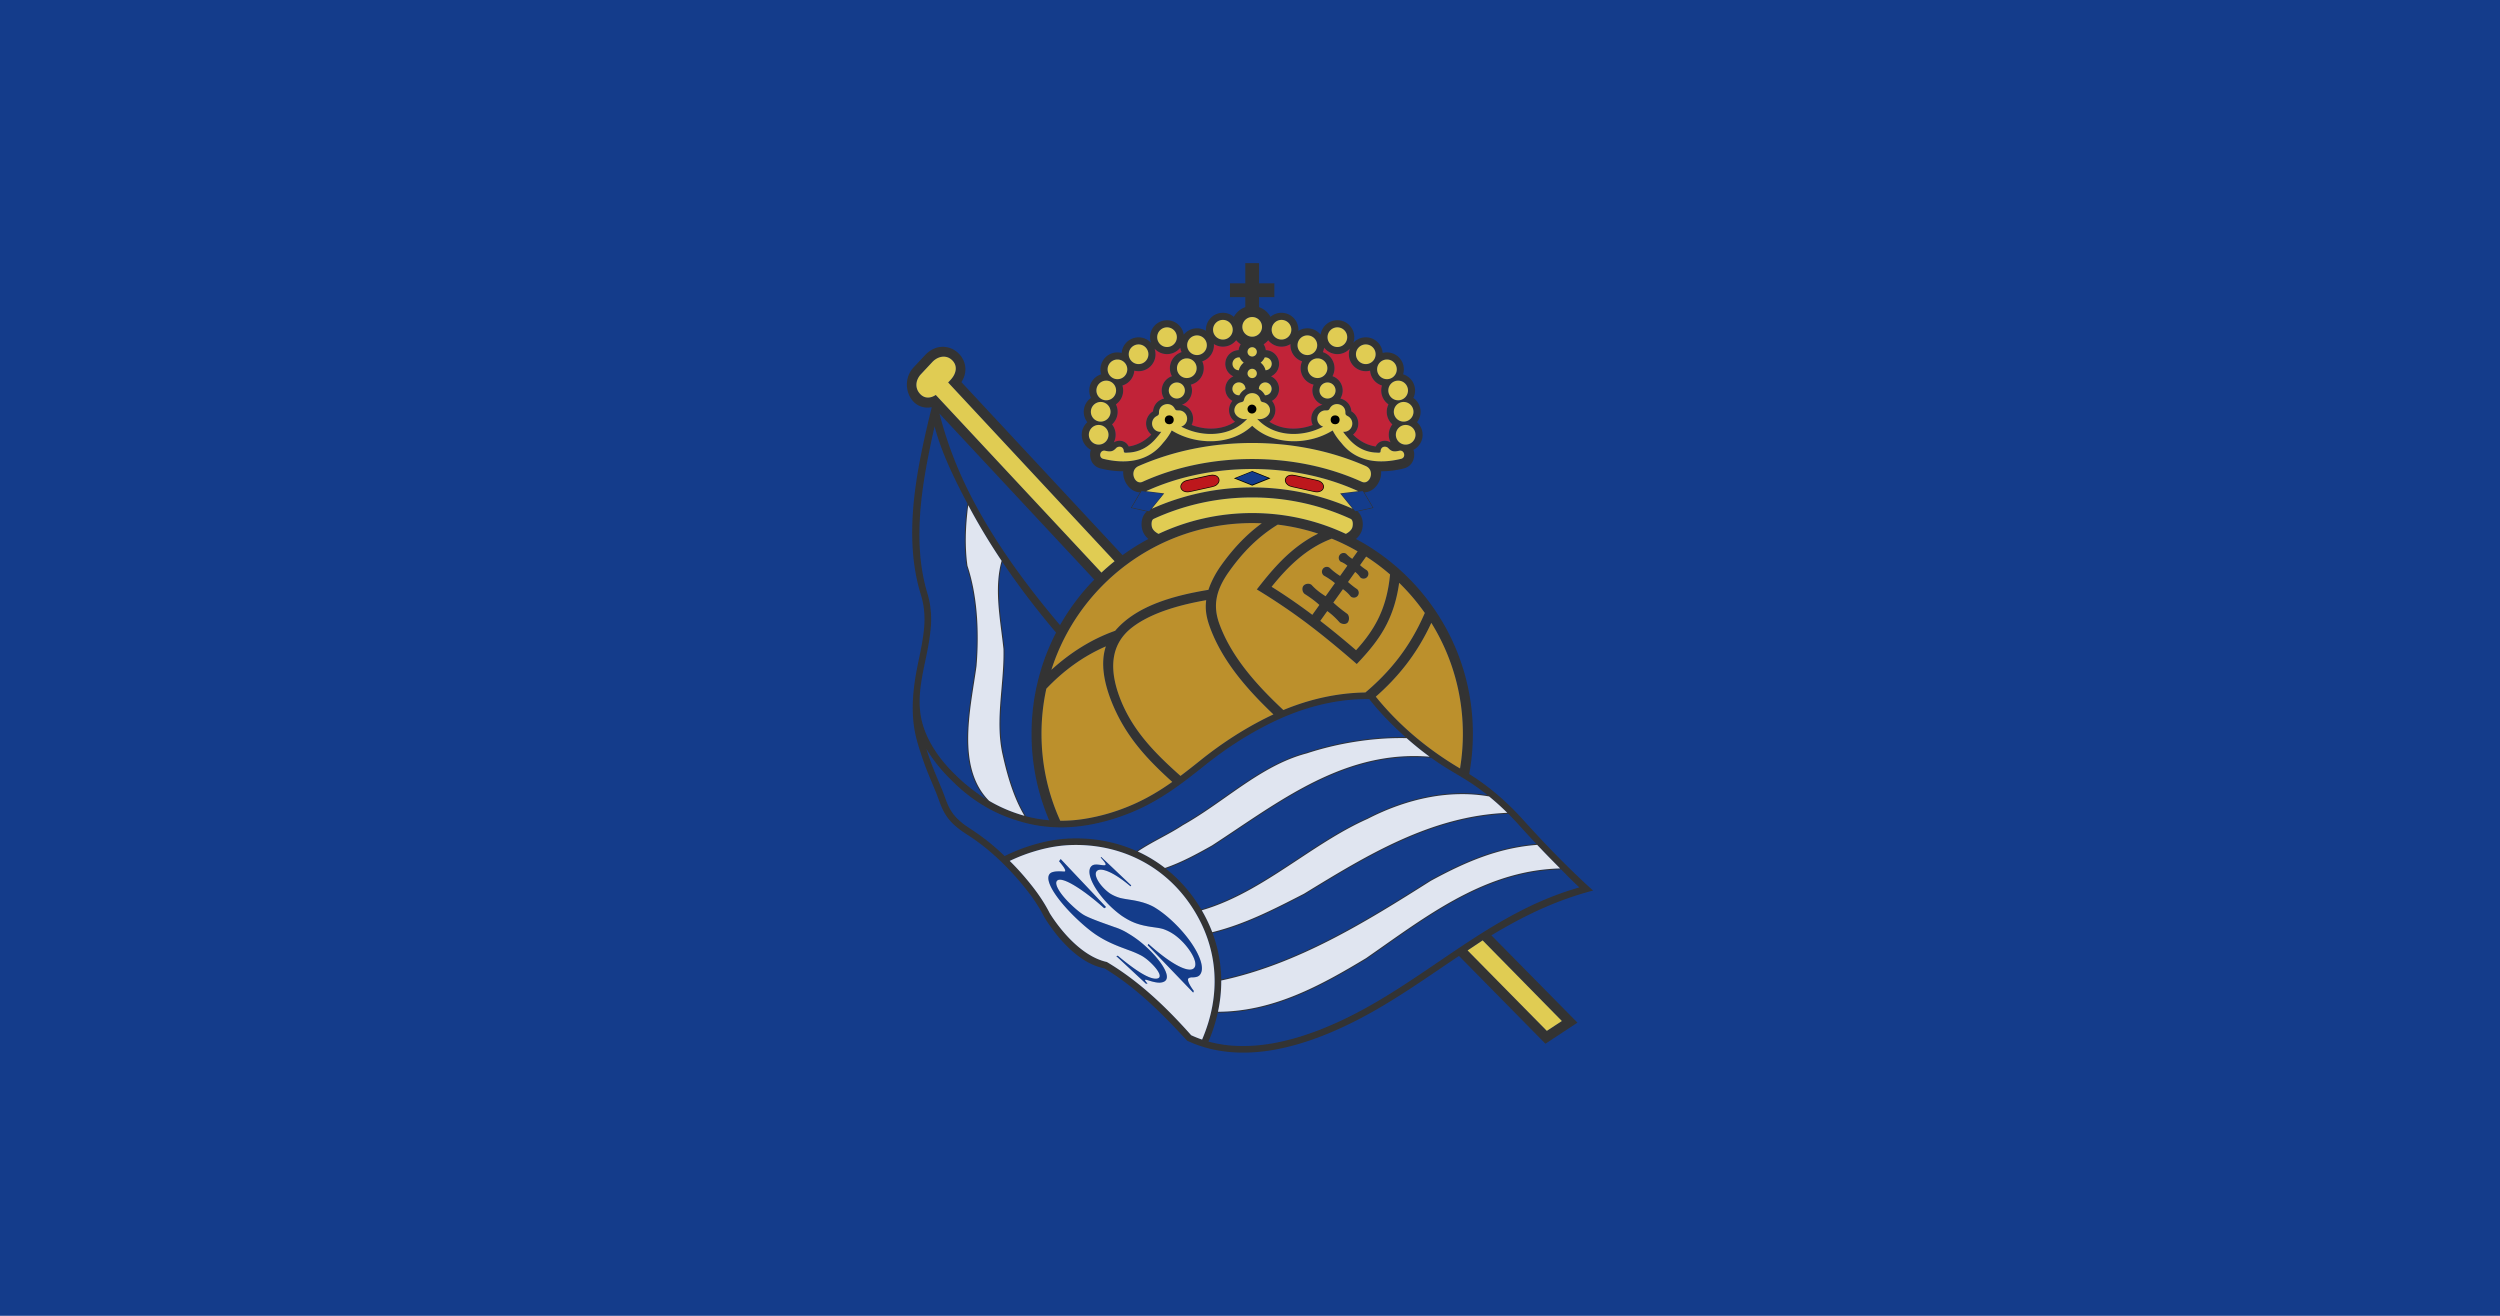
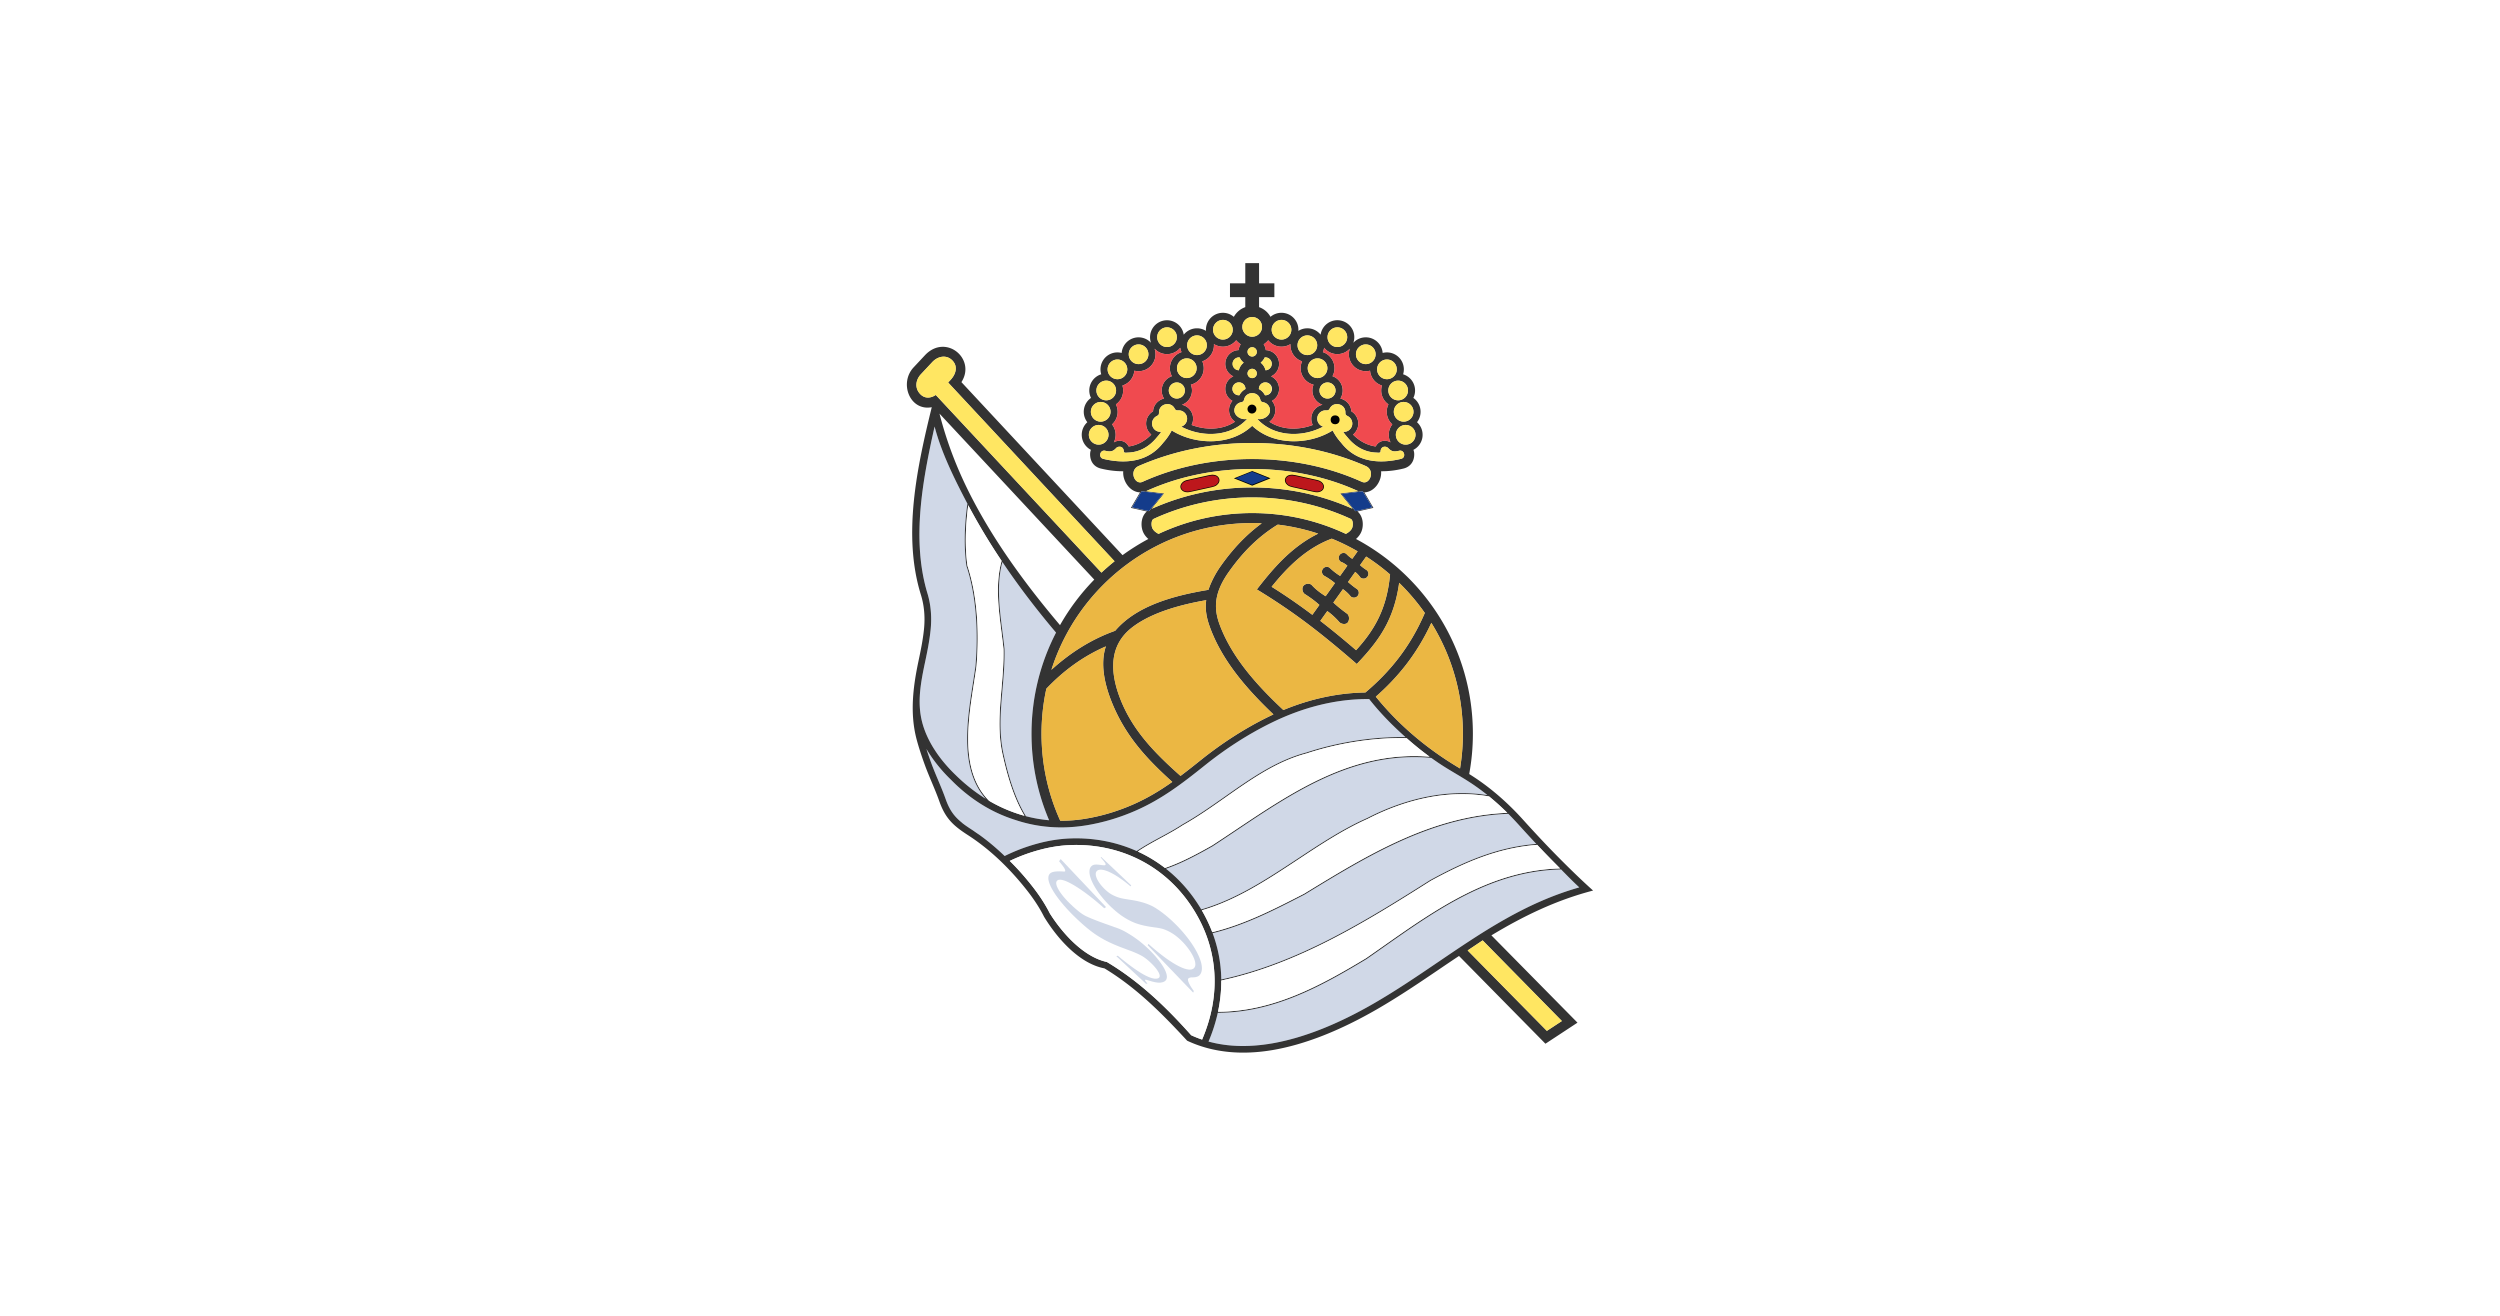
<svg xmlns="http://www.w3.org/2000/svg" viewBox="0 0 950 500">
-   <path d="M0 500h950V0H0z" class="mono" style="fill:#143c8b" />
  <path d="m473.21 99.998.002.002v7.678h-5.82v5.232h5.816v3.807a7.97 7.97 0 0 0-4.346 3.683 6.433 6.433 0 0 0-10.59 5.336 6.4 6.4 0 0 0-3.416-.98 6.42 6.42 0 0 0-5.035 2.426 6.436 6.436 0 1 0-12.441 3.076 6.436 6.436 0 0 0-11.143 3.861 6.5 6.5 0 0 0-1.617-.203 6.433 6.433 0 0 0-6.154 8.316 6.44 6.44 0 0 0-3.887 8.979 6.43 6.43 0 0 0-1.39 9.228 6.434 6.434 0 0 0 1.365 10.502c-.307.734-.388 1.657-.24 2.703.28 1.997 1.548 3.81 4.036 4.41 2.772.674 5.628 1.055 8.483 1.016-.308 3.807 2.606 7.95 6.383 8.028l-3.463 5.894 6.054 1.367c-2.067 1.713-2.463 5.042-1.56 7.471.444 1.194 1.204 2.175 2.133 2.98a84 84 0 0 0-9.815 6.151l-61.227-65.754c5.712-8.862-5.988-18.627-13.877-10.191l-4.28 4.576c-5.62 6.013-1.408 16.725 6.891 15.146-5.585 22.79-11.159 48.502-4.162 71.17 1.347 4.274 1.663 8.791 1.203 13.234-.443 4.286-1.286 8.277-2.113 12.193-2.077 9.844-3.288 19.878-.664 29.707.781 2.927 1.873 6.272 3.117 9.68 1.7 4.656 3.854 9.122 5.502 13.787 2.267 6.416 5.2 9.185 10.818 12.807 8.624 5.557 16.168 12.984 22.49 21.03 2.673 3.403 4.82 6.716 6.43 9.929l.045.084c4.78 7.866 13.206 17.775 22.967 19.625 12.153 7.347 21.856 17.137 31.41 27.48 10.213 4.798 21.42 5.424 32.414 3.564 12.52-2.119 25.943-7.57 39.63-15.46 8.561-4.935 16.613-10.404 24.616-15.837a762 762 0 0 1 6.648-4.469l32.844 33.352 12.176-8.004-32.713-33.178c12.02-7.243 24.442-13.324 38.641-17.023-4.429-3.97-8.669-8.103-12.859-12.32a358 358 0 0 1-7.08-7.343 530 530 0 0 1-6.836-7.434v-.004c-5.504-6.06-11.652-11.532-18.504-16.029a87 87 0 0 0-1.793-1.145 84.3 84.3 0 0 0 1.395-15.303c0-32.05-17.99-59.904-44.42-74.02.929-.806 1.687-1.786 2.13-2.981.903-2.43.508-5.76-1.56-7.473l6.055-1.367-3.463-5.893c3.776-.077 6.69-4.22 6.383-8.027 2.854.039 5.711-.342 8.482-1.016 2.488-.601 3.756-2.415 4.037-4.412.148-1.046.066-1.967-.24-2.7a6.437 6.437 0 0 0 1.365-10.505 6.4 6.4 0 0 0 1.358-3.95 6.43 6.43 0 0 0-2.748-5.276 6.441 6.441 0 0 0-3.889-8.98 6.437 6.437 0 0 0-7.771-8.111 6.437 6.437 0 0 0-6.417-5.935c-1.87 0-3.55.797-4.726 2.07a6.437 6.437 0 1 0-12.441-3.074 6.42 6.42 0 0 0-5.034-2.427c-1.254 0-2.426.359-3.416.98q.016-.217.016-.437a6.437 6.437 0 0 0-6.436-6.436c-1.591 0-3.046.58-4.17 1.537a7.96 7.96 0 0 0-4.345-3.682v-3.806h5.816v-5.235h-5.816v-7.677zm2.621 20.477c2.059 0 3.736 1.68 3.736 3.738s-1.678 3.737-3.736 3.737-3.738-1.678-3.738-3.737 1.68-3.738 3.738-3.738m-11.13 1.09c2.058 0 3.737 1.68 3.737 3.738s-1.68 3.736-3.738 3.736c-2.059 0-3.736-1.677-3.736-3.736s1.677-3.738 3.736-3.738m22.27 0c2.059 0 3.736 1.68 3.736 3.738s-1.678 3.736-3.736 3.736-3.738-1.677-3.738-3.736 1.68-3.738 3.738-3.738m-43.5 2.83c2.059 0 3.736 1.68 3.736 3.738s-1.678 3.737-3.736 3.737-3.738-1.678-3.738-3.737 1.68-3.738 3.738-3.738m64.73 0c2.057 0 3.737 1.68 3.737 3.738s-1.68 3.737-3.738 3.737c-2.059 0-3.736-1.678-3.736-3.737s1.678-3.738 3.736-3.738m-53.34 3.06c2.058 0 3.737 1.68 3.737 3.739s-1.68 3.736-3.738 3.736a3.743 3.743 0 0 1-3.736-3.736 3.745 3.745 0 0 1 3.736-3.738m41.94 0c2.059 0 3.736 1.68 3.736 3.739s-1.678 3.736-3.736 3.736a3.744 3.744 0 0 1-3.738-3.736 3.746 3.746 0 0 1 3.738-3.738m-27.053 1.836a8 8 0 0 0 1.733 1.547c-.429.65-.716 1.4-.819 2.21a5.215 5.215 0 0 0-1.984 9.962 5.216 5.216 0 0 0-.358 9.32 5.428 5.428 0 0 0 .98 7.922c-2.031 1.351-4.347 2.152-6.751 2.461-3.23.416-6.62-.04-9.725-1.228a5.4 5.4 0 0 0 .375-3.764 5.41 5.41 0 0 0-4.062-3.91 5.76 5.76 0 0 0 3.379-7.64 6.44 6.44 0 0 0 4.36-8.866 6.44 6.44 0 0 0 4.413-6.555c.99.621 2.16.98 3.414.98a6.43 6.43 0 0 0 5.045-2.439m12.176.004a6.42 6.42 0 0 0 5.043 2.438c1.254 0 2.424-.36 3.414-.98q-.015.216-.015.439a6.44 6.44 0 0 0 4.43 6.115 6.442 6.442 0 0 0 4.36 8.867 5.758 5.758 0 0 0 3.379 7.64 5.4 5.4 0 0 0-2.119.987 5.4 5.4 0 0 0-1.945 2.922 5.4 5.4 0 0 0 .375 3.766c-3.106 1.188-6.494 1.642-9.724 1.226-2.405-.31-4.718-1.11-6.75-2.46a5.42 5.42 0 0 0 2.263-4.415 5.4 5.4 0 0 0-1.283-3.507 5.216 5.216 0 0 0-.357-9.32 5.216 5.216 0 0 0-1.985-9.962v-.002a5.2 5.2 0 0 0-.818-2.207 8 8 0 0 0 1.732-1.546zm-49.264 1.59c2.059 0 3.736 1.68 3.736 3.739s-1.678 3.736-3.736 3.736a3.744 3.744 0 0 1-3.738-3.737 3.746 3.746 0 0 1 3.738-3.738m86.34 0c2.059 0 3.736 1.68 3.736 3.739s-1.678 3.736-3.736 3.736-3.736-1.678-3.736-3.737 1.677-3.738 3.736-3.738m-43.17 1.059a1.77 1.77 0 0 1 1.768 1.767c0 .974-.794 1.77-1.768 1.77a1.77 1.77 0 0 1-1.768-1.77 1.77 1.77 0 0 1 1.768-1.767m-27.33.197c.087.584.25 1.142.483 1.664a6.434 6.434 0 0 0-3.667 9.15 5.757 5.757 0 0 0-2.988 8.493q-.065.014-.129.033a5.56 5.56 0 0 0-2.513 1.437c-.852.853-1.43 2-1.522 3.381a5.42 5.42 0 0 0-2.21 2.533 5.4 5.4 0 0 0-.253 3.5 5.4 5.4 0 0 0 1.799 2.805 16.2 16.2 0 0 1-4.023 3.03 14.3 14.3 0 0 1-4.567 1.497 4 4 0 0 0-.379-.619 2 2 0 0 0-.132-.185q-.145-.18-.37-.389c-.752-.696-1.725-1.006-2.677-.984a4.25 4.25 0 0 0-2.092.613c.435-.867.68-1.846.68-2.883a6.4 6.4 0 0 0-1.358-3.953 6.42 6.42 0 0 0 2.127-4.777 6.4 6.4 0 0 0-.654-2.828 6.43 6.43 0 0 0 2.469-7.158 6.44 6.44 0 0 0 4.521-5.649 6.437 6.437 0 0 0 7.693-8.356 6.42 6.42 0 0 0 4.729 2.073 6.42 6.42 0 0 0 5.033-2.428zm54.67 0a6.42 6.42 0 0 0 5.033 2.428 6.42 6.42 0 0 0 4.729-2.073 6.437 6.437 0 0 0 7.693 8.356 6.44 6.44 0 0 0 4.522 5.648 6.428 6.428 0 0 0 2.469 7.158 6.4 6.4 0 0 0-.655 2.829c0 1.896.822 3.6 2.127 4.777a6.4 6.4 0 0 0-1.36 3.953c0 1.037.247 2.016.682 2.883a4.24 4.24 0 0 0-2.091-.614c-.953-.021-1.926.29-2.678.985q-.225.209-.37.389-.07.09-.132.185a4 4 0 0 0-.379.62 14.3 14.3 0 0 1-4.566-1.499 16.1 16.1 0 0 1-4.024-3.03 5.4 5.4 0 0 0 1.799-2.804 5.41 5.41 0 0 0-2.463-6.033 5.2 5.2 0 0 0-1.521-3.38 5.56 5.56 0 0 0-2.643-1.472 5.757 5.757 0 0 0-2.988-8.492 6.434 6.434 0 0 0-3.666-9.15c.232-.522.395-1.08.482-1.664zm-144.13 3.418c1.007.097 1.98.53 2.813 1.363 2.22 2.22 1.472 5.185-.672 7.479l-.889.949 63.25 67.928a84 84 0 0 0-4.986 4.316l-62.961-67.512c-1.849 1.236-4.075 1.5-5.817-.242-2.22-2.22-1.944-5.363.2-7.656l4.279-4.576c1.34-1.434 3.106-2.21 4.783-2.049m111.79.252q.12 0 .234.012a5.2 5.2 0 0 0 1.551 1.986 5.22 5.22 0 0 0-1.857 2.896 2.448 2.448 0 0 1 .072-4.894zm10 0a2.448 2.448 0 0 1 .072 4.895 5.22 5.22 0 0 0-1.857-2.897 5.23 5.23 0 0 0 1.55-1.986q.117-.011.235-.012zm-29.84.375a3.744 3.744 0 0 1 3.736 3.738 3.743 3.743 0 0 1-3.736 3.737 3.745 3.745 0 0 1-3.738-3.737 3.746 3.746 0 0 1 3.738-3.738m49.68 0a3.746 3.746 0 0 1 3.738 3.738 3.745 3.745 0 0 1-3.738 3.737c-2.059 0-3.736-1.678-3.736-3.737s1.677-3.738 3.736-3.738m-76.039.43c2.059 0 3.736 1.68 3.736 3.738s-1.678 3.736-3.736 3.736-3.738-1.677-3.738-3.736 1.68-3.738 3.738-3.738m102.41 0c2.059 0 3.738 1.68 3.738 3.738s-1.68 3.736-3.738 3.736-3.736-1.677-3.736-3.736 1.678-3.738 3.736-3.738m-51.209 3.529c.974 0 1.768.794 1.768 1.767s-.794 1.768-1.768 1.768-1.767-.794-1.767-1.768.793-1.767 1.767-1.767m-55.46 4.5c2.058 0 3.737 1.68 3.737 3.738s-1.68 3.737-3.738 3.737a3.743 3.743 0 0 1-3.736-3.737 3.744 3.744 0 0 1 3.736-3.738m110.93 0c2.058 0 3.735 1.68 3.735 3.738s-1.678 3.737-3.736 3.737-3.738-1.678-3.738-3.737a3.746 3.746 0 0 1 3.738-3.738m-60.472.666a2.447 2.447 0 0 1 2.445 2.523 5.46 5.46 0 0 0-2.306 2.368q-.07.005-.139.006a2.449 2.449 0 1 1 0-4.897zm10 0a2.45 2.45 0 1 1-.14 4.89 5.46 5.46 0 0 0-2.307-2.367v-.076a2.447 2.447 0 0 1 2.447-2.447zm-33.63.027a3.063 3.063 0 0 1 3.056 3.057c0 1.683-1.374 3.055-3.057 3.055s-3.055-1.372-3.055-3.055a3.06 3.06 0 0 1 3.055-3.057m57.261 0a3.06 3.06 0 0 1 3.055 3.057c0 1.683-1.372 3.055-3.055 3.055s-3.056-1.372-3.056-3.055a3.063 3.063 0 0 1 3.056-3.057m-28.625 4.059c1.329 0 2.658.775 3.057 2.324.24.935.444.949 1.357 1.184a3.155 3.155 0 0 1 2.365 3.054c0 2.195-2.881 3.82-4.9 3.186 6.278 6.973 17.152 7.177 25.09 2.975a3.154 3.154 0 0 1 .928-6.174c.944.006 1.144.044 1.615-.8 1.565-2.802 5.926-1.653 5.908 1.557-.007.965.186 1.033 1.01 1.493a3.156 3.156 0 0 1 1.51 3.556 3.15 3.15 0 0 1-3.381 2.332c.5.735 1.043 1.422 1.615 2.055 2.82 3.5 6.559 5.746 11.123 5.853 2.289.24.966-.534 1.916-1.722.597-.748 1.887-.648 2.512.027 1.127 1.22 2.044 1.495 4.115.992 2.005-.485 2.75 2.59.744 3.074-8.397 2.04-17.086 1.223-22.754-6.105a22 22 0 0 1-3.252-4.682c-8.985 5.588-22.451 5.904-30.578-1.777-8.127 7.682-21.592 7.366-30.578 1.777a22 22 0 0 1-3.252 4.682c-5.67 7.328-14.357 8.146-22.754 6.105-2.006-.485-1.262-3.56.744-3.074 2.071.503 2.987.228 4.115-.992.624-.675 1.914-.775 2.512-.027.95 1.188-.371 1.961 1.918 1.722 4.564-.106 8.3-2.352 11.121-5.853a19 19 0 0 0 1.617-2.055 3.153 3.153 0 0 1-1.873-5.888c.824-.46 1.019-.528 1.012-1.493-.019-3.21 4.34-4.359 5.906-1.556.47.843.672.804 1.615.799a3.155 3.155 0 0 1 .928 6.174c7.937 4.2 18.811 3.998 25.09-2.975-2.02.634-4.9-.991-4.9-3.186a3.156 3.156 0 0 1 2.365-3.054c.913-.235 1.117-.249 1.357-1.184h.002c.398-1.549 1.726-2.324 3.055-2.324zm-57.566 3.35c2.058 0 3.736 1.678 3.736 3.736s-1.678 3.738-3.736 3.738-3.736-1.68-3.736-3.738 1.678-3.737 3.736-3.737m115.12 0c2.059 0 3.736 1.678 3.736 3.736s-1.678 3.738-3.736 3.738-3.738-1.68-3.738-3.738 1.68-3.737 3.738-3.737M357 157.173l58.824 63.076a84.2 84.2 0 0 0-13.02 17.31c-12.492-14.766-24.12-30.49-33.115-47.644-5.622-10.722-9.74-21.287-12.689-32.742m60.5 4.313a3.743 3.743 0 0 1 3.736 3.736 3.745 3.745 0 0 1-3.736 3.738 3.744 3.744 0 0 1-3.736-3.738 3.743 3.743 0 0 1 3.736-3.736m116.66 0a3.743 3.743 0 0 1 3.736 3.736c0 2.059-1.678 3.738-3.736 3.738s-3.738-1.68-3.738-3.738a3.745 3.745 0 0 1 3.738-3.736m-179.02.61.004.01.01.03a83 83 0 0 0 2.322 7.361l.016.047.004.008c1.81 4.953 4.051 9.864 6.397 14.592q.001.003.004.006a347 347 0 0 0 3.556 6.942l.162.31-.054.389a98 98 0 0 0-.952 12.21c-.05 3.783.138 7.554.637 11.087l.01.033c1.8 5.405 2.895 11.337 3.443 17.398.622 6.876.539 13.924-.015 20.562-.276 2.005-.606 4.106-.947 6.281-1.88 11.98-4.11 26.204.496 37.184q.53 1.268 1.187 2.475.657 1.203 1.447 2.338a24 24 0 0 0 1.735 2.203 61 61 0 0 1-2.986-1.973 67.4 67.4 0 0 1-8.387-6.992l-.006-.008a59 59 0 0 1-4.527-4.845l-.006-.008a52 52 0 0 1-2.063-2.653l-.002-.002a46 46 0 0 1-1.789-2.662c-.029-.046-.063-.09-.092-.137a41 41 0 0 1-1.654-2.927c-1.53-2.992-2.66-6.157-3.203-9.446-1.053-6.37.027-12.667 1.588-20.06.84-3.977 1.694-8.028 2.152-12.452.496-4.79.152-9.638-1.299-14.244-5.994-20.318-1.698-42.819 2.813-63.059zm120.69 6.243c7.638 0 15.276.756 22.641 2.27a103 103 0 0 1 20.49 6.476c3.825 1.67 1.54 7.364-1.433 6.018-6.333-2.867-13.04-5.029-20.016-6.477-14.078-2.923-29.285-2.923-43.363 0-6.975 1.449-13.682 3.61-20.016 6.477-2.974 1.346-5.258-4.349-1.434-6.018a103 103 0 0 1 20.49-6.476c7.365-1.514 15.002-2.27 22.64-2.27zm.002 9.89c7.062 0 14.123.705 20.908 2.114 6.694 1.39 13.137 3.468 19.227 6.225q.083.038.164.072l-6.398.791-.485.06.307.378 4.414 5.459a93 93 0 0 0-18.148-5.956c-13.115-2.854-26.86-2.864-39.977-.01a93 93 0 0 0-18.148 5.965l4.414-5.459.307-.377-.485-.06-6.398-.791q.081-.035.162-.073c6.09-2.757 12.533-4.835 19.227-6.224 6.786-1.41 13.85-2.114 20.91-2.114zm-42.03 8.471 8.095 1.002-5.287 6.538-6.44-1.428zm84.058 0 3.63 6.112-6.438 1.427-5.288-6.537zm-42.025 2.329c6.44.002 12.878.69 19.184 2.062a89.2 89.2 0 0 1 18.23 6.074c1.022.47.918 2.512.608 3.344-.397 1.067-1.403 1.824-2.433 2.37-10.804-5.074-22.866-7.913-35.59-7.913s-24.785 2.84-35.59 7.912c-1.031-.545-2.037-1.3-2.434-2.369-.309-.832-.413-2.874.61-3.344a89 89 0 0 1 18.23-6.084 90 90 0 0 1 19.186-2.052zm-107.9 2.955c3.84 7.242 8.1 14.293 12.68 21.139-2.413 8.604-1.223 17.975-.072 27.02.279 2.188.556 4.358.78 6.504.115 5.04-.32 10.085-.755 15.107-.73 8.44-1.454 16.824.447 25.143.873 3.957 1.954 8.156 3.358 12.23 1.32 3.827 2.926 7.552 4.922 10.873q-1.416-.391-2.809-.86a56 56 0 0 1-10.619-4.83c-11.032-11.079-8.1-29.784-5.73-44.896.343-2.19.675-4.305.949-6.299l.002-.01c.556-6.655.638-13.725.014-20.63-.55-6.084-1.65-12.037-3.457-17.468-.495-3.51-.684-7.256-.633-11.012.052-3.872.434-8.335.924-12.012zm107.9 6.785h.002c1.22 0 2.432.032 3.639.086a62 62 0 0 0-6.563 5.55c-3.366 3.27-6.307 6.835-9.004 10.636-2.136 3.01-3.793 6.346-4.703 9.097-12.274 2.035-27.107 5.718-35.438 15.557-9.082 3.213-17.172 8.422-24.23 14.836 10.29-32.33 40.561-55.76 76.297-55.762zm9.707.588a79.5 79.5 0 0 1 15.375 3.427c-3.822 1.872-7.26 4.25-10.424 6.973-4.89 4.211-8.95 9.154-12.896 14.225 6.763 4.11 13.291 8.505 19.605 13.283 6.321 4.783 12.392 9.865 18.375 15.062 4.449-4.679 8.567-9.497 11.471-15.324 2.226-4.466 3.802-9.488 4.633-15.529a80.5 80.5 0 0 1 9.748 11.451c-2.858 6.68-6.28 12.356-10.098 17.301-3.816 4.941-8.027 9.156-12.471 12.914-10.793.17-21.254 2.554-31.178 6.672-9.815-9.197-19.53-19.793-24.246-32.541-1.229-3.323-1.666-6.454-1.148-9.64.527-3.248 2.043-6.623 4.716-10.39 2.572-3.624 5.368-7.018 8.557-10.113a57.5 57.5 0 0 1 9.98-7.771zm20.543 5.334a80 80 0 0 1 9.817 4.816l-2.034 2.848c-.824-.537-1.612-1.153-2.308-1.936a1.843 1.843 0 0 0-2.067 3.051c.9.324 1.73.834 2.51 1.5l-2.766 3.879a24.7 24.7 0 0 1-4.002-3.12 1.845 1.845 0 0 0-2.097 3.038c1.452.812 2.852 1.721 4.14 2.828l-3.546 4.975c-1.836-1.165-3.643-2.45-5.356-4.338-.86-.68-2.388-.477-3.066.383-.68.86-.42 2.389.44 3.068 1.912 1.224 3.725 2.48 5.618 4.2l-2.674 3.747c-5.018-3.767-10.164-7.337-15.477-10.65 3.023-3.763 6.222-7.305 9.76-10.352 3.862-3.326 8.155-6.087 13.107-7.937zm13.062 6.8a80 80 0 0 1 9.082 6.807c-.645 6.807-2.22 12.255-4.59 17.01-2.146 4.308-4.958 8.067-8.332 11.764-4.474-3.854-8.996-7.585-13.592-11.139l2.659-3.726c1.718 1.248 3.191 2.605 4.648 4.271.821.727 2.357.93 3.084.11s.706-2.58-.115-3.307c-1.923-1.404-3.675-2.765-5.313-4.307l3.639-5.097c1.02.737 2.02 1.6 2.951 2.77a1.849 1.849 0 0 0 2.443-2.778c-1.244-.822-2.374-1.745-3.46-2.705l2.728-3.827a9.4 9.4 0 0 1 1.945 2.08 1.846 1.846 0 0 0 2.543-2.673c-.932-.603-1.836-1.232-2.644-1.99zm-138.24 2.07.006.009a284 284 0 0 0 9.826 13.709l.006.006a322 322 0 0 0 10.547 13.105c-5.953 11.516-9.318 24.588-9.318 38.445 0 11.66 2.38 22.764 6.684 32.855a52 52 0 0 1-8.8-1.533l-.001-.004h-.004c-2.078-3.38-3.742-7.209-5.102-11.152-1.402-4.067-2.478-8.252-3.347-12.19v-.001c-1.887-8.255-1.164-16.61-.438-25.02.435-5.03.872-10.081.754-15.16v-.016c-.222-2.135-.501-4.316-.781-6.518-1.132-8.89-2.302-18.097-.032-26.535zm77.461 14.503c-.483 3.666.128 6.802 1.502 10.516 4.741 12.818 14.202 23.538 24.041 32.893q-.82.382-1.637.78c-9.312 4.538-18.049 10.227-26.127 16.7-2.544 2.039-5.033 4.012-7.548 5.895-9.71-8.633-18.545-17.485-23.221-30.148-3.661-9.916-3.766-19.712 4.947-26.367 7.75-5.92 19.417-8.755 28.043-10.268zm85.545 8.621c7.597 12.242 11.988 26.681 11.988 42.145 0 4.49-.37 8.894-1.08 13.184l-.508-.3c-11.953-7.12-22.742-16.144-31.498-26.976 4.088-3.593 7.973-7.59 11.525-12.19 3.563-4.615 6.794-9.836 9.572-15.862zm-123.68 8.937c-2.134 6.363-.645 13.996 2.23 21.158 5.17 12.872 13.247 21.536 23.007 30.344-4.647 3.282-9.493 6.217-15.021 8.63-5.707 2.489-11.74 4.346-18.174 5.39a56 56 0 0 1-9.373.738c-4.575-10.077-7.123-21.267-7.123-33.053 0-5.877.639-11.604 1.841-17.12 6.491-6.81 13.804-12.234 22.613-16.087zm100.05 20.03h.002l.004.003.002.002a100 100 0 0 0 4.844 5.684l.006.006a116 116 0 0 0 5.596 5.678l.006.006a154 154 0 0 0 3.33 3.07l.006.006c-5.986-.117-12.155.335-18.188 1.236-6.793 1.015-13.42 2.6-19.43 4.586-11.384 2.983-21.173 9.866-30.975 16.756-5.3 3.726-10.606 7.455-16.164 10.566l-.012.01c-5.601 3.693-11.827 6.35-17.367 10.135q-.053-.02-.105-.043a54 54 0 0 0-5.79-2.191c-6.152-1.935-12.636-2.783-19.17-2.56-4.28.145-8.584.842-12.838 2.015a68 68 0 0 0-12.27 4.67l-.006-.006a96 96 0 0 0-6.062-5.35q-.003 0-.006-.004a79 79 0 0 0-3.2-2.449c-.476-.346-.977-.668-1.464-1.004-.623-.43-1.234-.87-1.875-1.283-1.292-.833-2.42-1.602-3.42-2.381-.123-.096-.207-.204-.326-.3-2.78-2.245-4.565-4.622-6.057-8.845-1.65-4.671-3.809-9.143-5.511-13.807-.651-1.782-1.26-3.55-1.803-5.252l.01.016-.004-.012c2.548 4.296 5.813 8.33 9.441 11.807q1.304 1.327 2.662 2.565l.006.004a62 62 0 0 0 5.662 4.576q1.465 1.047 2.979 1.998.003.001.006.004a58 58 0 0 0 3.078 1.799q.003.001.006.004 1.563.85 3.172 1.597 3.226 1.5 6.627 2.578c8.377 2.824 17.404 3.656 26.982 2.102 6.662-1.08 12.899-2.999 18.789-5.568 10.017-4.37 17.869-10.418 26.271-17.148 7.937-6.36 16.501-11.933 25.648-16.393 11.495-5.605 24.062-9.014 36.906-8.883zm9.639 14.853a97 97 0 0 1 4.611.002c1.421 1.26 2.83 2.455 4.244 3.598 1.47 1.19 2.958 2.333 4.485 3.445-28.687-2.365-51.41 12.841-73.498 27.623-3.07 2.054-6.128 4.1-9.188 6.09-5.754 3.233-11.61 6.432-17.877 8.567a53 53 0 0 0-10.332-6.25c5.488-3.706 11.62-6.346 17.148-9.989 5.574-3.12 10.89-6.856 16.2-10.59 9.776-6.873 19.54-13.737 30.858-16.699l.012-.002c5.99-1.98 12.593-3.56 19.36-4.572 4.63-.691 9.336-1.116 13.976-1.223zm8.619 7.213h.002q2.638.043 5.344.29l.006.003q1.546 1.112 3.16 2.188l.002.002q.001 0 .004.002c1.903 1.271 3.912 2.47 5.95 3.684l.005.004c1.881 1.12 3.787 2.254 5.7 3.51l.005.003a85 85 0 0 1 6.518 4.743q.003 0 .006.004c-7.405-1.198-14.8-.923-21.92.384-8.474 1.556-16.56 4.574-23.812 8.313h-.003c-9.229 4.109-17.845 9.8-26.473 15.498-11.664 7.703-23.346 15.417-36.553 19.225q-.001-.002-.004-.004h-.002a59 59 0 0 0-1.03-1.676c-3.5-5.49-7.69-10.072-12.37-13.76l-.006-.004c6.197-2.144 11.996-5.31 17.695-8.512l.01-.008c3.063-1.992 6.126-4.042 9.201-6.1 20.813-13.928 42.192-28.232 68.564-27.788zm15.982 14.07a60 60 0 0 1 11.35.868c2.4 1.958 4.7 4.038 6.902 6.218-28.907 1.182-53.128 15.99-76.715 30.41l-.531.325-.432.222c-11.137 5.727-22.19 11.411-34.43 14.402a56 56 0 0 0-3.98-8.312c13.224-3.835 24.904-11.547 36.564-19.248 8.617-5.691 17.225-11.377 26.426-15.473l.01-.004c7.222-3.723 15.27-6.73 23.705-8.278a68 68 0 0 1 11.13-1.13zm18.629 7.47.004.003h.002a108 108 0 0 1 3.572 3.752l.004-.002.004.004c2.31 2.557 4.602 5.06 6.86 7.467l.004.004.19.201.003.004c-7.354.58-14.17 2.242-20.705 4.604-6.739 2.436-13.176 5.615-19.594 9.113l-.012.006c-12.5 7.916-25.198 15.855-38.418 22.586-13.05 6.645-26.608 12.109-40.979 15.201v-.006l-.006.002a52.216 52.216 0 0 0-3.28-17.586c12.27-3.006 23.33-8.693 34.474-14.424l.438-.225.011-.008.537-.328c11.901-7.276 23.97-14.64 36.71-20.309a142 142 0 0 1 9.072-3.68c9.845-3.586 20.14-5.976 31.109-6.38zm10.99 11.798a356 356 0 0 0 6.586 6.815q1.055 1.063 2.107 2.138c-26.178.673-46.865 15.217-67.422 29.672-2.113 1.486-4.224 2.97-6.314 4.422-8.645 5.208-17.491 10.302-26.814 14.092-9.251 3.76-18.974 6.237-29.443 6.272a55.4 55.4 0 0 0 1.246-11.867c14.44-3.097 28.056-8.582 41.156-15.252 13.228-6.734 25.935-14.682 38.447-22.604 6.399-3.488 12.818-6.657 19.533-9.084 6.596-2.384 13.48-4.051 20.918-4.604m-173.71.055c8.083.217 15.998 2.166 23.156 5.892 7.696 4.006 14.519 10.07 19.732 18.246 4.947 7.758 7.608 16.025 8.14 24.434.534 8.424-1.07 17.001-4.654 25.361a42 42 0 0 1-4.144-1.654c-9.414-10.587-19.69-20.482-32.045-27.832-9.128-2-17.155-11.304-21.68-18.473-1.694-3.37-3.919-6.808-6.664-10.303-2.443-3.11-5.262-6.383-8.563-9.627 3.627-1.748 7.274-3.076 11.006-4.105 4.069-1.123 8.173-1.79 12.242-1.928q1.74-.06 3.473-.012zm182.79 9.29.004.005h.002c2.26 2.305 4.53 4.62 6.889 6.799l.006.006c-20.468 5.809-36.936 17.029-53.744 28.439-7.965 5.406-15.98 10.845-24.457 15.732-13.43 7.742-26.57 13.087-38.787 15.154-8.484 1.435-16.516 1.287-23.885-.74v-.003q-.003 0-.006-.002a62.7 62.7 0 0 0 3.515-10.924c10.56-.02 20.36-2.512 29.68-6.3 9.35-3.8 18.212-8.905 26.871-14.121l.01-.006c2.128-1.478 4.228-2.955 6.328-4.432 20.605-14.489 41.343-29.066 67.574-29.607zm-29.81 26.948 30.108 30.639-5.705 3.746-30.102-30.562z" style="fill:#333;stroke-width:.542" />
  <path d="M475.83 120.47c-2.059 0-3.738 1.68-3.738 3.738s1.68 3.737 3.738 3.737 3.736-1.678 3.736-3.737-1.677-3.738-3.736-3.738m-11.131 1.09c-2.059 0-3.736 1.68-3.736 3.738s1.677 3.736 3.736 3.736c2.058 0 3.738-1.677 3.738-3.736s-1.68-3.738-3.738-3.738m22.271 0c-2.059 0-3.738 1.68-3.738 3.738s1.68 3.736 3.738 3.736 3.736-1.677 3.736-3.736-1.677-3.738-3.736-3.738m-43.5 2.83c-2.059 0-3.738 1.68-3.738 3.738s1.68 3.737 3.738 3.737 3.736-1.678 3.736-3.737-1.677-3.738-3.736-3.738m64.729 0c-2.058 0-3.736 1.68-3.736 3.738s1.677 3.737 3.736 3.737c2.058 0 3.738-1.678 3.738-3.737s-1.68-3.738-3.738-3.738m-53.34 3.06a3.745 3.745 0 0 0-3.736 3.739 3.743 3.743 0 0 0 3.736 3.736c2.059 0 3.738-1.678 3.738-3.736s-1.68-3.739-3.738-3.739m41.941 0a3.746 3.746 0 0 0-3.738 3.739 3.744 3.744 0 0 0 3.738 3.736c2.058 0 3.736-1.678 3.736-3.736s-1.677-3.739-3.736-3.739m-64.141 3.43a3.746 3.746 0 0 0-3.738 3.739 3.744 3.744 0 0 0 3.738 3.736c2.058 0 3.736-1.678 3.736-3.736s-1.677-3.739-3.736-3.739m86.34 0c-2.059 0-3.736 1.68-3.736 3.739s1.678 3.736 3.736 3.736 3.736-1.678 3.736-3.736-1.677-3.739-3.736-3.739m-43.17 1.059a1.77 1.77 0 0 0-1.768 1.767c0 .974.794 1.77 1.768 1.77s1.768-.796 1.768-1.77a1.77 1.77 0 0 0-1.768-1.767m-116.79 3.615c-1.678-.161-3.443.615-4.783 2.049l-4.28 4.576c-2.143 2.293-2.418 5.437-.199 7.656 1.742 1.742 3.968 1.478 5.817.242l62.96 67.512a84 84 0 0 1 4.987-4.316l-63.25-67.928.889-.95c2.144-2.293 2.891-5.258.672-7.478-.833-.832-1.806-1.266-2.813-1.363m111.79.252a2.447 2.447 0 0 0-.072 4.895 5.22 5.22 0 0 1 1.857-2.897 5.23 5.23 0 0 1-1.55-1.986 3 3 0 0 0-.235-.012m10 0q-.12 0-.234.012a5.2 5.2 0 0 1-1.551 1.986 5.22 5.22 0 0 1 1.857 2.896 2.448 2.448 0 0 0-.072-4.894m-29.84.375a3.746 3.746 0 0 0-3.738 3.738 3.745 3.745 0 0 0 3.738 3.737 3.743 3.743 0 0 0 3.736-3.737 3.744 3.744 0 0 0-3.736-3.738m49.68 0c-2.059 0-3.736 1.68-3.736 3.738s1.677 3.737 3.736 3.737a3.745 3.745 0 0 0 3.738-3.737 3.746 3.746 0 0 0-3.738-3.738m-76.039.43c-2.059 0-3.738 1.68-3.738 3.738s1.68 3.736 3.738 3.736 3.736-1.677 3.736-3.736-1.677-3.738-3.736-3.738m102.41 0c-2.058 0-3.736 1.68-3.736 3.738s1.678 3.736 3.736 3.736 3.738-1.677 3.738-3.736-1.68-3.738-3.738-3.738m-51.209 3.529c-.974 0-1.768.794-1.768 1.768s.794 1.767 1.768 1.767 1.768-.794 1.768-1.767-.794-1.768-1.768-1.768m-55.461 4.5a3.744 3.744 0 0 0-3.736 3.738 3.743 3.743 0 0 0 3.736 3.737c2.058 0 3.738-1.678 3.738-3.737s-1.68-3.738-3.738-3.738m110.93 0a3.746 3.746 0 0 0-3.738 3.738c0 2.059 1.68 3.737 3.738 3.737s3.736-1.678 3.736-3.737-1.677-3.738-3.736-3.738m-60.471.666a2.449 2.449 0 1 0 0 4.896q.07 0 .139-.005a5.46 5.46 0 0 1 2.306-2.368q.003-.037.002-.076a2.447 2.447 0 0 0-2.447-2.447m10 0a2.447 2.447 0 0 0-2.447 2.447v.076a5.46 5.46 0 0 1 2.306 2.368q.07.005.14.005a2.449 2.449 0 0 0 0-4.896m-33.631.027a3.06 3.06 0 0 0-3.055 3.057c0 1.683 1.372 3.055 3.055 3.055s3.057-1.372 3.057-3.055a3.063 3.063 0 0 0-3.057-3.057m57.262 0a3.063 3.063 0 0 0-3.057 3.057c0 1.683 1.374 3.055 3.057 3.055s3.055-1.372 3.055-3.055a3.06 3.06 0 0 0-3.055-3.057m-28.625 4.059c-1.328 0-2.656.775-3.055 2.324h-.002c-.24.935-.444.949-1.357 1.184a3.156 3.156 0 0 0-2.365 3.054c0 2.195 2.881 3.82 4.9 3.186-6.278 6.973-17.153 7.176-25.09 2.975a3.155 3.155 0 0 0-.928-6.174c-.943.005-1.144.044-1.615-.8-1.565-2.802-5.924-1.653-5.906 1.557.007.965-.188 1.032-1.012 1.493a3.153 3.153 0 0 0 1.873 5.889 19 19 0 0 1-1.617 2.054c-2.82 3.5-6.557 5.747-11.12 5.853-2.29.24-.969-.534-1.919-1.722-.597-.747-1.887-.647-2.512.027-1.128 1.22-2.044 1.496-4.115.992-2.005-.485-2.75 2.59-.744 3.075 8.397 2.04 17.085 1.222 22.754-6.106a22 22 0 0 0 3.252-4.682c8.986 5.589 22.451 5.905 30.578-1.777 8.127 7.681 21.593 7.365 30.578 1.777.9 1.753 2.021 3.32 3.252 4.682 5.668 7.328 14.357 8.146 22.754 6.106 2.006-.486 1.262-3.56-.744-3.075-2.071.503-2.987.228-4.115-.992-.625-.675-1.915-.775-2.512-.027-.95 1.188.373 1.962-1.916 1.722-4.564-.107-8.304-2.353-11.123-5.853a19 19 0 0 1-1.615-2.055 3.15 3.15 0 0 0 3.38-2.332 3.156 3.156 0 0 0-1.509-3.556c-.824-.46-1.016-.528-1.01-1.493.018-3.21-4.343-4.359-5.908-1.556-.47.843-.671.805-1.615.799a3.154 3.154 0 0 0-.928 6.174c-7.938 4.202-18.812 3.998-25.09-2.975 2.02.634 4.9-.991 4.9-3.186a3.155 3.155 0 0 0-2.365-3.054c-.913-.235-1.118-.249-1.357-1.184-.4-1.549-1.728-2.324-3.057-2.324zm-57.566 3.35c-2.058 0-3.736 1.678-3.736 3.736s1.677 3.738 3.736 3.738c2.058 0 3.736-1.68 3.736-3.738s-1.678-3.736-3.736-3.736m115.12 0c-2.059 0-3.738 1.678-3.738 3.736s1.68 3.738 3.738 3.738 3.736-1.68 3.736-3.738-1.677-3.736-3.736-3.736m-115.89 8.74a3.743 3.743 0 0 0-3.736 3.736 3.744 3.744 0 0 0 3.736 3.738 3.745 3.745 0 0 0 3.736-3.738 3.743 3.743 0 0 0-3.736-3.736m116.66 0a3.745 3.745 0 0 0-3.738 3.736c0 2.059 1.68 3.738 3.738 3.738s3.736-1.68 3.736-3.738a3.743 3.743 0 0 0-3.736-3.736m-58.33 6.853c-7.638 0-15.276.756-22.641 2.27a103 103 0 0 0-20.49 6.476c-3.824 1.67-1.54 7.364 1.434 6.018 6.333-2.867 13.04-5.028 20.016-6.477 14.078-2.923 29.285-2.923 43.363 0 6.975 1.448 13.683 3.61 20.016 6.477 2.973 1.346 5.258-4.349 1.433-6.018a103 103 0 0 0-20.49-6.476c-7.364-1.514-15.002-2.27-22.64-2.27zm.002 9.89c-7.062 0-14.125.705-20.91 2.114-6.694 1.39-13.137 3.468-19.227 6.225q-.082.037-.162.072l6.398.791.485.06-.307.377-4.414 5.46a93 93 0 0 1 18.148-5.965c13.116-2.855 26.862-2.845 39.977.01a93 93 0 0 1 18.148 5.955l-4.414-5.46-.307-.376.485-.06 6.398-.792-.164-.072c-6.09-2.757-12.533-4.835-19.227-6.225-6.786-1.409-13.847-2.113-20.908-2.113zm.002 10.8c-6.44-.002-12.88.68-19.186 2.053a89 89 0 0 0-18.23 6.084c-1.023.469-.919 2.51-.61 3.343.397 1.068 1.403 1.824 2.434 2.37 10.805-5.073 22.866-7.913 35.59-7.913s24.786 2.84 35.59 7.912c1.03-.544 2.037-1.301 2.434-2.369.309-.832.413-2.874-.61-3.343a89.2 89.2 0 0 0-18.229-6.075 90.4 90.4 0 0 0-19.184-2.062zm87.564 168.32-5.7 3.822L587.8 391.73l5.705-3.746-30.107-30.639z" style="fill-opacity:.867;fill:#ffe24a;stroke-width:.542" />
  <path d="M367.93 191.98c-.49 3.676-.871 8.139-.924 12.012-.05 3.755.138 7.5.633 11.012 1.807 5.43 2.907 11.384 3.457 17.467.624 6.906.542 13.976-.014 20.631l-.002.01c-.274 1.993-.606 4.11-.949 6.299-2.37 15.112-5.301 33.817 5.73 44.896a56 56 0 0 0 13.428 5.689c-1.996-3.32-3.602-7.045-4.922-10.873-1.404-4.074-2.484-8.273-3.357-12.23-1.902-8.318-1.177-16.702-.447-25.143.434-5.022.87-10.066.754-15.107-.223-2.146-.5-4.316-.78-6.504-1.15-9.044-2.34-18.416.073-27.02-4.58-6.846-8.84-13.897-12.68-21.139zm161.98 88.521c-4.639.106-9.345.531-13.975 1.223-6.769 1.01-13.371 2.592-19.361 4.572l-.012.002c-11.318 2.962-21.082 9.826-30.859 16.699-5.31 3.733-10.625 7.47-16.199 10.59-5.53 3.642-11.66 6.282-17.148 9.988q1.208.554 2.39 1.168a53 53 0 0 1 7.942 5.082c6.267-2.135 12.123-5.334 17.877-8.566 3.06-1.99 6.118-4.036 9.188-6.09 22.088-14.782 44.81-29.988 73.498-27.623a111 111 0 0 1-4.485-3.445 123 123 0 0 1-4.244-3.598 97 97 0 0 0-4.611-.002zm24.602 21.283a68 68 0 0 0-11.131 1.13c-8.434 1.549-16.483 4.556-23.705 8.278l-.01.004c-9.2 4.096-17.809 9.782-26.426 15.473-11.66 7.7-23.34 15.413-36.564 19.248a56 56 0 0 1 3.98 8.313c12.24-2.992 23.294-8.676 34.43-14.402l.432-.223.532-.324c23.587-14.421 47.808-29.228 76.715-30.41a97 97 0 0 0-6.903-6.219 60 60 0 0 0-11.35-.867zm29.619 19.268c-7.438.552-14.322 2.22-20.918 4.604-6.715 2.427-13.134 5.596-19.533 9.084-12.512 7.92-25.219 15.87-38.447 22.604-13.1 6.67-26.715 12.155-41.156 15.252.02 3.948-.4 7.915-1.246 11.867 10.469-.035 20.192-2.512 29.443-6.272 9.323-3.79 18.169-8.884 26.814-14.092 2.09-1.451 4.201-2.936 6.314-4.422 20.557-14.455 41.244-28.999 67.422-29.672q-1.052-1.075-2.107-2.139a357 357 0 0 1-6.586-6.814m-173.71.055a57 57 0 0 0-3.473.011c-4.07.139-8.173.806-12.242 1.928-3.732 1.03-7.38 2.357-11.006 4.106 3.301 3.244 6.12 6.516 8.563 9.627 2.745 3.495 4.97 6.932 6.664 10.303 4.525 7.168 12.552 16.473 21.68 18.473 12.355 7.35 22.631 17.245 32.045 27.832a42 42 0 0 0 4.145 1.654c3.584-8.36 5.187-16.937 4.654-25.361-.533-8.408-3.194-16.676-8.14-24.434-5.214-8.177-12.037-14.24-19.733-18.246-7.158-3.727-15.074-5.675-23.156-5.893zm8.05 4.543c1.818 1.734 3.669 3.48 5.546 5.263q2.876 2.726 5.855 5.55c-.094.111-.186.227-.281.339-3.115-2.653-5.92-4.494-8.127-5.478-2.207-.976-3.86-1.13-4.639-.36-1.213 1.18.217 4.098 2.586 6.51a16.7 16.7 0 0 0 2.252 1.951 14 14 0 0 0 3.264 1.567c.924.356 2.533.61 4.935.984 1.725.265 3.31.627 4.735 1.06 1.427.44 2.724.981 3.87 1.612 2.271 1.348 4.797 3.24 7.53 5.863 3.466 3.317 6.41 7.024 8.328 10.408 1.996 3.512 2.909 6.687 2.123 8.656-.51 1.283-1.352 1.885-3.783 1.823-.676.124-1.05.282-1.174.568-.25.57.336 2.151 2.168 4.613l-.244.614c-3.065-3.185-6.067-6.315-8.98-9.346-2.841-2.963-5.617-5.862-8.324-8.668.095-.17.194-.329.296-.502 4.862 4.375 8.98 7.275 12.045 8.717 3.073 1.444 5.013 1.382 5.62-.047.884-2.097-1.793-6.63-5.157-9.914-2.128-2.078-4.084-3.313-6.242-4.162-1.193-.49-2.563-.681-4.488-.95-2.775-.385-4.896-.872-6.768-1.574-1.873-.71-3.477-1.616-5.24-2.806a39 39 0 0 1-5.182-4.506c-2.886-3.002-5.038-6.12-6.148-8.715-1.075-2.518-1.19-4.558-.074-5.602.381-.36.912-.566 1.531-.578 1.026-.115 3.4.482 3.705.178.305-.295.16-.74-1.742-2.873.07-.068.135-.13.205-.195zm-15.407.787c3.206 3.4 6.277 6.651 9.207 9.744 2.789 2.958 5.475 5.797 8.037 8.506-.234.15-.463.298-.7.443-3.863-3.464-7.881-6.56-11.208-8.564-3.369-2.035-5.895-2.866-6.76-1.846-1.13 1.333 1.39 5.217 5.088 8.775 2.294 2.2 4.08 3.636 5.431 4.362 1.347.722 3.782 1.72 7.04 2.894 1.421.507 2.864 1.02 4.316 1.545a22.8 22.8 0 0 1 5.324 2.488c3.376 1.994 6.421 4.511 9.287 7.569 2.503 2.674 4.456 5.455 5.076 7.554.581 1.95.011 3.303-2.341 3.489-.994.074-2.407-.205-4.043-.715l-.68-.203c-.34-.097-.673-.197-.809-.18-.478.045-.111.532.742 1.463-.2.017-.406.036-.607.05-1.72-1.591-3.503-3.261-5.346-4.974q-2.857-2.658-5.922-5.514c.188-.05.378-.093.565-.146 4.019 3.361 7.11 5.585 9.477 6.941 2.342 1.345 4.076 1.886 5.25 1.768 2.39-.236.849-2.934-1.534-5.375-1.46-1.489-2.904-2.668-4.384-3.46a36 36 0 0 0-4.573-1.962l-3.347-1.261a60 60 0 0 1-4.434-1.922 38 38 0 0 1-3.828-2.13c-2.273-1.4-4.835-3.464-7.639-6.081-3.22-3.005-6.38-6.46-8.547-9.594-2.33-3.37-3.545-6.396-2.382-7.953.602-.817 2.005-1.008 3.279-1.031 1.308-.03 2.483.141 2.574.029.435-.513-.48-1.756-2.225-3.879.203-.278.41-.55.616-.83z" style="fill-opacity:.867;fill:#fff;stroke-width:.542" />
  <path d="M355.15 162.1c-4.511 20.24-8.807 42.742-2.812 63.061 1.45 4.607 1.794 9.454 1.298 14.244-.458 4.424-1.313 8.475-2.152 12.451-1.56 7.394-2.64 13.69-1.588 20.061 1.447 8.762 7.048 16.654 13.336 22.68 3.54 3.462 7.34 6.47 11.373 8.965-10.02-11.311-7.178-29.454-4.865-44.2.34-2.175.671-4.275.947-6.28.554-6.639.637-13.686.016-20.562-.548-6.062-1.643-11.993-3.444-17.398l-.01-.034c-.498-3.533-.687-7.303-.636-11.086.056-4.158.403-8.329.95-12.21l.056-.39-.163-.31c-4.734-9.028-9.714-19.062-12.307-28.99zm25.752 51.467c-2.27 8.439-1.1 17.645.031 26.535.28 2.201.56 4.383.781 6.518v.015c.118 5.079-.319 10.13-.753 15.16-.727 8.41-1.45 16.765.437 25.02v.002c.87 3.939 1.946 8.123 3.348 12.19 1.36 3.944 3.024 7.772 5.101 11.151a52 52 0 0 0 8.8 1.533c-4.304-10.09-6.684-21.195-6.684-32.855 0-13.857 3.364-26.929 9.318-38.445-7.23-8.528-14.103-17.483-20.38-26.824zm139.38 52.09c-12.844-.131-25.411 3.279-36.906 8.883-9.148 4.46-17.713 10.033-25.65 16.393-8.402 6.73-16.253 12.778-26.27 17.148-5.89 2.57-12.127 4.488-18.789 5.568-9.579 1.554-18.607.722-26.984-2.101-9.066-2.872-17.235-8.04-24.203-15.13-3.628-3.476-6.894-7.51-9.441-11.806.543 1.702 1.152 3.47 1.802 5.252 1.703 4.662 3.861 9.135 5.512 13.807 2.074 5.872 4.643 8.198 9.797 11.52 4.575 2.948 8.674 6.329 12.613 10.096a68 68 0 0 1 12.27-4.67c4.254-1.174 8.558-1.87 12.839-2.016 8.66-.295 17.234 1.285 25.064 4.795 5.54-3.786 11.766-6.442 17.367-10.135l.012-.01c5.558-3.112 10.864-6.84 16.164-10.566 9.801-6.89 19.59-13.773 30.975-16.756 6.01-1.987 12.637-3.571 19.43-4.586 6.033-.901 12.2-1.353 18.186-1.236-1.101-.984-2.21-2.009-3.336-3.076-1.93-1.832-3.801-3.722-5.602-5.684a99 99 0 0 1-4.85-5.69zm18.258 22.066c-26.373-.444-47.751 13.86-68.564 27.789-3.075 2.058-6.138 4.108-9.201 6.1l-.01.008c-5.7 3.201-11.5 6.367-17.697 8.511 4.682 3.69 8.875 8.271 12.377 13.764q.53.835 1.03 1.676c13.206-3.808 24.888-11.522 36.552-19.225 8.627-5.697 17.244-11.389 26.473-15.498h.002c7.252-3.738 15.338-6.756 23.812-8.312 7.12-1.308 14.515-1.583 21.92-.385a85 85 0 0 0-6.523-4.746c-1.914-1.257-3.822-2.393-5.705-3.514-2.04-1.215-4.05-2.415-5.956-3.687a113 113 0 0 1-3.166-2.192 72 72 0 0 0-5.343-.289zm34.611 21.539c-28.965 1.067-53.247 15.913-76.891 30.369l-.537.328-.012.008-.437.225c-11.144 5.73-22.204 11.418-34.473 14.424a52.2 52.2 0 0 1 3.279 17.586c14.371-3.092 27.928-8.556 40.979-15.201 13.22-6.731 25.917-14.67 38.418-22.586l.012-.006c6.418-3.499 12.855-6.678 19.594-9.114 6.534-2.361 13.35-4.024 20.705-4.603l-.194-.205a539 539 0 0 1-6.863-7.47l-.004.001a108 108 0 0 0-3.576-3.756zm-154.68 16.393q-.103.096-.205.195c1.901 2.134 2.047 2.578 1.742 2.873-.305.304-2.679-.292-3.705-.177-.619.011-1.15.218-1.531.578-1.116 1.043-1 3.083.074 5.601 1.11 2.595 3.262 5.714 6.148 8.715a39 39 0 0 0 5.182 4.506c1.763 1.19 3.368 2.096 5.24 2.807 1.872.701 3.993 1.188 6.768 1.574 1.925.268 3.295.46 4.488.949 2.158.85 4.114 2.084 6.242 4.162 3.364 3.285 6.04 7.818 5.157 9.914-.607 1.43-2.546 1.492-5.62.047-3.065-1.442-7.183-4.341-12.045-8.717-.102.174-.2.332-.296.502 2.707 2.807 5.483 5.705 8.324 8.668 2.913 3.032 5.915 6.162 8.98 9.346l.244-.613c-1.832-2.462-2.418-4.044-2.168-4.614.125-.285.498-.444 1.174-.568 2.431.062 3.274-.54 3.783-1.822.786-1.97-.127-5.145-2.123-8.656-1.918-3.385-4.862-7.092-8.328-10.408-2.733-2.624-5.259-4.516-7.529-5.864-1.147-.63-2.444-1.171-3.871-1.611a34 34 0 0 0-4.735-1.06c-2.402-.375-4.01-.628-4.935-.985a14 14 0 0 1-3.264-1.566 16.7 16.7 0 0 1-2.252-1.952c-2.37-2.411-3.799-5.33-2.586-6.51.779-.769 2.432-.616 4.639.36 2.207.984 5.012 2.825 8.127 5.478q.141-.17.281-.34c-1.987-1.88-3.937-3.732-5.855-5.548-1.877-1.784-3.728-3.53-5.545-5.264zm-15.408.787c-.205.28-.413.553-.615.83 1.743 2.123 2.66 3.366 2.224 3.88-.09.111-1.266-.06-2.574-.03-1.273.024-2.676.215-3.28 1.031-1.162 1.557.053 4.583 2.384 7.953 2.167 3.134 5.327 6.59 8.547 9.594 2.803 2.618 5.365 4.681 7.638 6.082a38 38 0 0 0 3.828 2.129c1.355.66 2.823 1.29 4.434 1.922l3.348 1.261a36 36 0 0 1 4.572 1.961c1.48.793 2.924 1.972 4.385 3.461 2.382 2.441 3.924 5.139 1.533 5.375-1.173.118-2.907-.423-5.25-1.767-2.367-1.357-5.458-3.58-9.477-6.942-.187.053-.377.097-.564.147q3.063 2.855 5.922 5.513c1.843 1.713 3.625 3.383 5.346 4.975.2-.015.406-.033.607-.05-.854-.932-1.221-1.42-.742-1.464.135-.017.468.083.808.18q.335.101.68.203c1.636.51 3.05.789 4.043.715 2.353-.186 2.923-1.54 2.342-3.488-.62-2.1-2.573-4.881-5.076-7.555-2.866-3.057-5.912-5.575-9.287-7.568a22.8 22.8 0 0 0-5.325-2.489c-1.452-.525-2.894-1.038-4.316-1.545-3.258-1.173-5.693-2.171-7.04-2.894-1.35-.726-3.137-2.162-5.43-4.361-3.7-3.559-6.218-7.443-5.089-8.776.866-1.02 3.392-.189 6.76 1.846 3.327 2.005 7.346 5.1 11.21 8.564.235-.145.464-.292.698-.443-2.561-2.71-5.248-5.548-8.037-8.506-2.93-3.093-6-6.345-9.207-9.744zm190.15 3.965c-26.232.541-46.969 15.118-67.574 29.607-2.1 1.477-4.2 2.954-6.328 4.432l-.01.006c-8.66 5.217-17.522 10.32-26.871 14.12-9.32 3.789-19.121 6.28-29.68 6.301a62.7 62.7 0 0 1-3.516 10.924c7.369 2.028 15.401 2.176 23.885.74 12.217-2.067 25.357-7.411 38.787-15.153 8.477-4.888 16.492-10.328 24.457-15.734 16.808-11.41 33.276-22.63 53.744-28.44-2.36-2.18-4.632-4.496-6.894-6.802z" style="fill-opacity:.2;fill:#143c8b;stroke-width:.542" />
  <path d="M463.17 181.61c.547 1 .025 2.119-.807 2.749-.544.412-1.19.61-1.869.76l-8.096 1.79c-.83.183-1.703.262-2.552-.126-1.377-.63-1.71-2.101-.725-3.255.588-.69 1.397-1.018 2.252-1.182l8.194-1.813c1.247-.275 2.907-.198 3.603 1.077" style="stroke-width:.542" />
  <path d="m482.79 181.766-6.956 2.781-6.956-2.781 6.956-2.781z" />
  <path d="M488.49 181.61c-.546 1-.025 2.119.807 2.749.544.412 1.19.61 1.87.76l8.096 1.79c.83.183 1.702.262 2.551-.126 1.378-.63 1.71-2.101.726-3.255-.589-.69-1.398-1.018-2.253-1.182l-8.194-1.813c-1.246-.275-2.907-.198-3.603 1.077" style="stroke-width:.542" />
  <g class="mono">
    <path d="m459.59 180.81-8.175 1.8c-.773.17-1.53.431-2.093 1.092-.87 1.02-.581 2.288.635 2.844.764.35 1.611.3 2.383.129l8.11-1.796c.598-.126 1.19-.319 1.687-.675.75-.538 1.29-1.515.823-2.426-.626-1.22-2.228-1.22-3.37-.968zM423.26 168.1a4.24 4.24 0 0 1 2.092-.613c.952-.022 1.925.288 2.677.984q.226.209.37.389.072.09.132.184.236.325.38.62a14.3 14.3 0 0 0 4.566-1.498 16.2 16.2 0 0 0 4.023-3.03 5.4 5.4 0 0 1-1.799-2.804 5.42 5.42 0 0 1 2.463-6.034 5.2 5.2 0 0 1 1.521-3.38 5.56 5.56 0 0 1 2.514-1.438q.065-.017.128-.032a5.756 5.756 0 0 1 2.99-8.492 6.437 6.437 0 0 1 3.667-9.152 6.4 6.4 0 0 1-.484-1.664 6.42 6.42 0 0 1-5.034 2.428 6.42 6.42 0 0 1-4.728-2.071 6.436 6.436 0 0 1-7.693 8.356 6.44 6.44 0 0 1-4.521 5.648 6.44 6.44 0 0 1-2.47 7.157c.418.854.654 1.813.654 2.828 0 1.896-.821 3.6-2.126 4.779a6.4 6.4 0 0 1 1.358 3.953 6.4 6.4 0 0 1-.68 2.882zM468.32 152.33a5.215 5.215 0 0 1 .358-9.32 5.216 5.216 0 0 1 1.985-9.963c.102-.808.39-1.559.818-2.208a8 8 0 0 1-1.733-1.547 6.43 6.43 0 0 1-5.045 2.439 6.4 6.4 0 0 1-3.415-.981q.015.217.016.439a6.44 6.44 0 0 1-4.428 6.115 6.44 6.44 0 0 1-4.36 8.867 5.758 5.758 0 0 1-3.378 7.64 5.41 5.41 0 0 1 4.063 3.91 5.4 5.4 0 0 1-.376 3.764c3.105 1.189 6.495 1.643 9.724 1.228 2.405-.31 4.72-1.11 6.752-2.46a5.43 5.43 0 0 1-.98-7.923zM481.01 133.05a5.215 5.215 0 0 1 1.983 9.962 5.217 5.217 0 0 1 .359 9.32c.8.948 1.284 2.171 1.284 3.508a5.43 5.43 0 0 1-2.266 4.415c2.032 1.35 4.347 2.15 6.751 2.46 3.23.416 6.62-.039 9.725-1.227a5.4 5.4 0 0 1-.375-3.765 5.41 5.41 0 0 1 4.062-3.91 5.757 5.757 0 0 1-3.378-7.64 6.44 6.44 0 0 1-4.361-8.866 6.44 6.44 0 0 1-4.413-6.554c-.99.62-2.16.98-3.414.98a6.42 6.42 0 0 1-5.043-2.438 8 8 0 0 1-1.733 1.546c.429.65.717 1.4.819 2.209zM528.41 168.1a4.24 4.24 0 0 0-2.092-.613c-.952-.022-1.925.288-2.677.984q-.226.209-.37.389-.072.09-.132.184a4 4 0 0 0-.38.62 14.3 14.3 0 0 1-4.566-1.498 16.1 16.1 0 0 1-4.023-3.03 5.4 5.4 0 0 0 1.799-2.804 5.41 5.41 0 0 0-2.463-6.034 5.2 5.2 0 0 0-1.521-3.38 5.56 5.56 0 0 0-2.515-1.438q-.063-.017-.128-.032a5.756 5.756 0 0 0-2.99-8.492 6.437 6.437 0 0 0-3.667-9.152c.234-.522.398-1.08.485-1.664a6.42 6.42 0 0 0 5.033 2.428 6.42 6.42 0 0 0 4.729-2.071 6.436 6.436 0 0 0 7.693 8.356 6.44 6.44 0 0 0 4.52 5.648 6.44 6.44 0 0 0 2.47 7.157 6.4 6.4 0 0 0-.654 2.828c0 1.896.821 3.6 2.126 4.779a6.4 6.4 0 0 0-1.358 3.953c0 1.036.245 2.015.68 2.882z" style="fill-opacity:.8;fill:#ec1d24;stroke-width:.542" />
    <path d="m304.55 274.9 11.52-4.6-11.52-4.6-11.52 4.6z" style="fill:#143c8b" transform="translate(310.71 35.212)scale(.542)" />
    <path d="m492.08 180.81 8.174 1.8c.774.17 1.53.431 2.094 1.092.87 1.02.581 2.288-.635 2.844-.764.35-1.611.3-2.383.129l-8.11-1.796c-.597-.126-1.19-.319-1.687-.675-.75-.538-1.29-1.515-.823-2.426.625-1.22 2.228-1.22 3.37-.968z" style="fill-opacity:.8;fill:#ec1d24;stroke-width:.542" />
    <path d="M475.83 198.77c-35.737 0-66.009 23.43-76.299 55.762 7.058-6.414 15.148-11.623 24.23-14.836 8.33-9.839 23.165-13.522 35.439-15.557.91-2.752 2.566-6.086 4.703-9.098 2.697-3.8 5.637-7.366 9.004-10.635a62 62 0 0 1 6.563-5.55 81 81 0 0 0-3.641-.086zm9.705.588a57.5 57.5 0 0 0-9.98 7.771c-3.189 3.096-5.985 6.489-8.557 10.113-2.673 3.767-4.19 7.142-4.717 10.39-.518 3.186-.08 6.318 1.149 9.64 4.716 12.748 14.43 23.344 24.246 32.541 9.924-4.118 20.385-6.503 31.178-6.672 4.443-3.758 8.654-7.973 12.47-12.914 3.819-4.945 7.24-10.62 10.099-17.3a80.5 80.5 0 0 0-9.748-11.452c-.832 6.041-2.407 11.063-4.633 15.53-2.904 5.827-7.023 10.644-11.471 15.323-5.983-5.197-12.054-10.279-18.375-15.062-6.315-4.778-12.842-9.172-19.605-13.283 3.946-5.071 8.006-10.014 12.896-14.225 3.163-2.724 6.602-5.1 10.424-6.973a79.5 79.5 0 0 0-15.375-3.427zm20.543 5.334c-4.953 1.85-9.245 4.611-13.107 7.937-3.538 3.047-6.738 6.59-9.76 10.352 5.313 3.314 10.46 6.884 15.477 10.65l2.674-3.748c-1.893-1.719-3.706-2.975-5.619-4.199-.86-.68-1.119-2.208-.44-3.068.68-.86 2.208-1.062 3.067-.383 1.713 1.888 3.52 3.173 5.355 4.338l3.547-4.975c-1.288-1.107-2.688-2.016-4.14-2.828a1.845 1.845 0 0 1 2.097-3.037 24.7 24.7 0 0 0 4.002 3.12l2.766-3.88c-.78-.666-1.61-1.176-2.51-1.5a1.843 1.843 0 0 1 2.067-3.05c.696.782 1.484 1.398 2.308 1.935l2.033-2.848a80 80 0 0 0-9.816-4.816zm13.062 6.8-2.324 3.262c.808.76 1.712 1.388 2.644 1.99a1.846 1.846 0 0 1-2.543 2.674 9.4 9.4 0 0 0-1.945-2.08l-2.728 3.827c1.086.96 2.216 1.883 3.46 2.705a1.849 1.849 0 0 1-2.443 2.777c-.93-1.17-1.93-2.032-2.951-2.77l-3.639 5.098c1.638 1.541 3.39 2.903 5.313 4.307.82.726.841 2.485.115 3.306-.727.822-2.263.617-3.084-.11-1.457-1.665-2.93-3.022-4.648-4.27l-2.659 3.726c4.595 3.553 9.118 7.285 13.592 11.139 3.374-3.697 6.186-7.457 8.332-11.764 2.37-4.755 3.945-10.203 4.59-17.01a80 80 0 0 0-9.082-6.807zm-60.783 16.573c-8.626 1.513-20.292 4.347-28.043 10.268-8.713 6.655-8.608 16.45-4.947 26.367 4.675 12.663 13.51 21.515 23.22 30.148 2.516-1.883 5.005-3.856 7.55-5.895 8.078-6.473 16.815-12.162 26.127-16.7q.815-.398 1.636-.78c-9.839-9.354-19.3-20.075-24.04-32.893-1.375-3.713-1.986-6.85-1.503-10.516zm85.545 8.62c-2.779 6.027-6.01 11.248-9.572 15.862-3.553 4.6-7.437 8.598-11.525 12.19 8.756 10.833 19.545 19.856 31.498 26.976l.508.3c.71-4.289 1.08-8.693 1.08-13.183 0-15.464-4.391-29.903-11.988-42.145zm-123.68 8.938c-8.81 3.853-16.122 9.277-22.613 16.086a80.3 80.3 0 0 0-1.842 17.121c0 11.786 2.548 22.976 7.123 33.053a56 56 0 0 0 9.373-.738c6.435-1.044 12.467-2.901 18.174-5.39 5.53-2.413 10.374-5.348 15.021-8.63-9.76-8.807-17.837-17.471-23.006-30.343-2.876-7.162-4.364-14.795-2.23-21.158z" style="fill-opacity:.8;fill:#e6a514;stroke-width:.542" />
    <path d="m515.05 194.24-5.286-6.538 8.096-1 3.63 6.11zm-78.44 0 5.286-6.538-8.096-1-3.63 6.11z" style="fill:#143c8b;stroke-width:.542" />
  </g>
  <path d="M475.74 157.14c.933 0 1.694-.761 1.694-1.694s-.761-1.694-1.694-1.694-1.694.761-1.694 1.694.761 1.694 1.694 1.694" style="stroke-width:.542" />
-   <circle cx="444.32" cy="159.53" r="1.694" style="stroke-width:.542" />
  <circle cx="507.35" cy="159.53" r="1.694" style="stroke-width:.542" />
</svg>